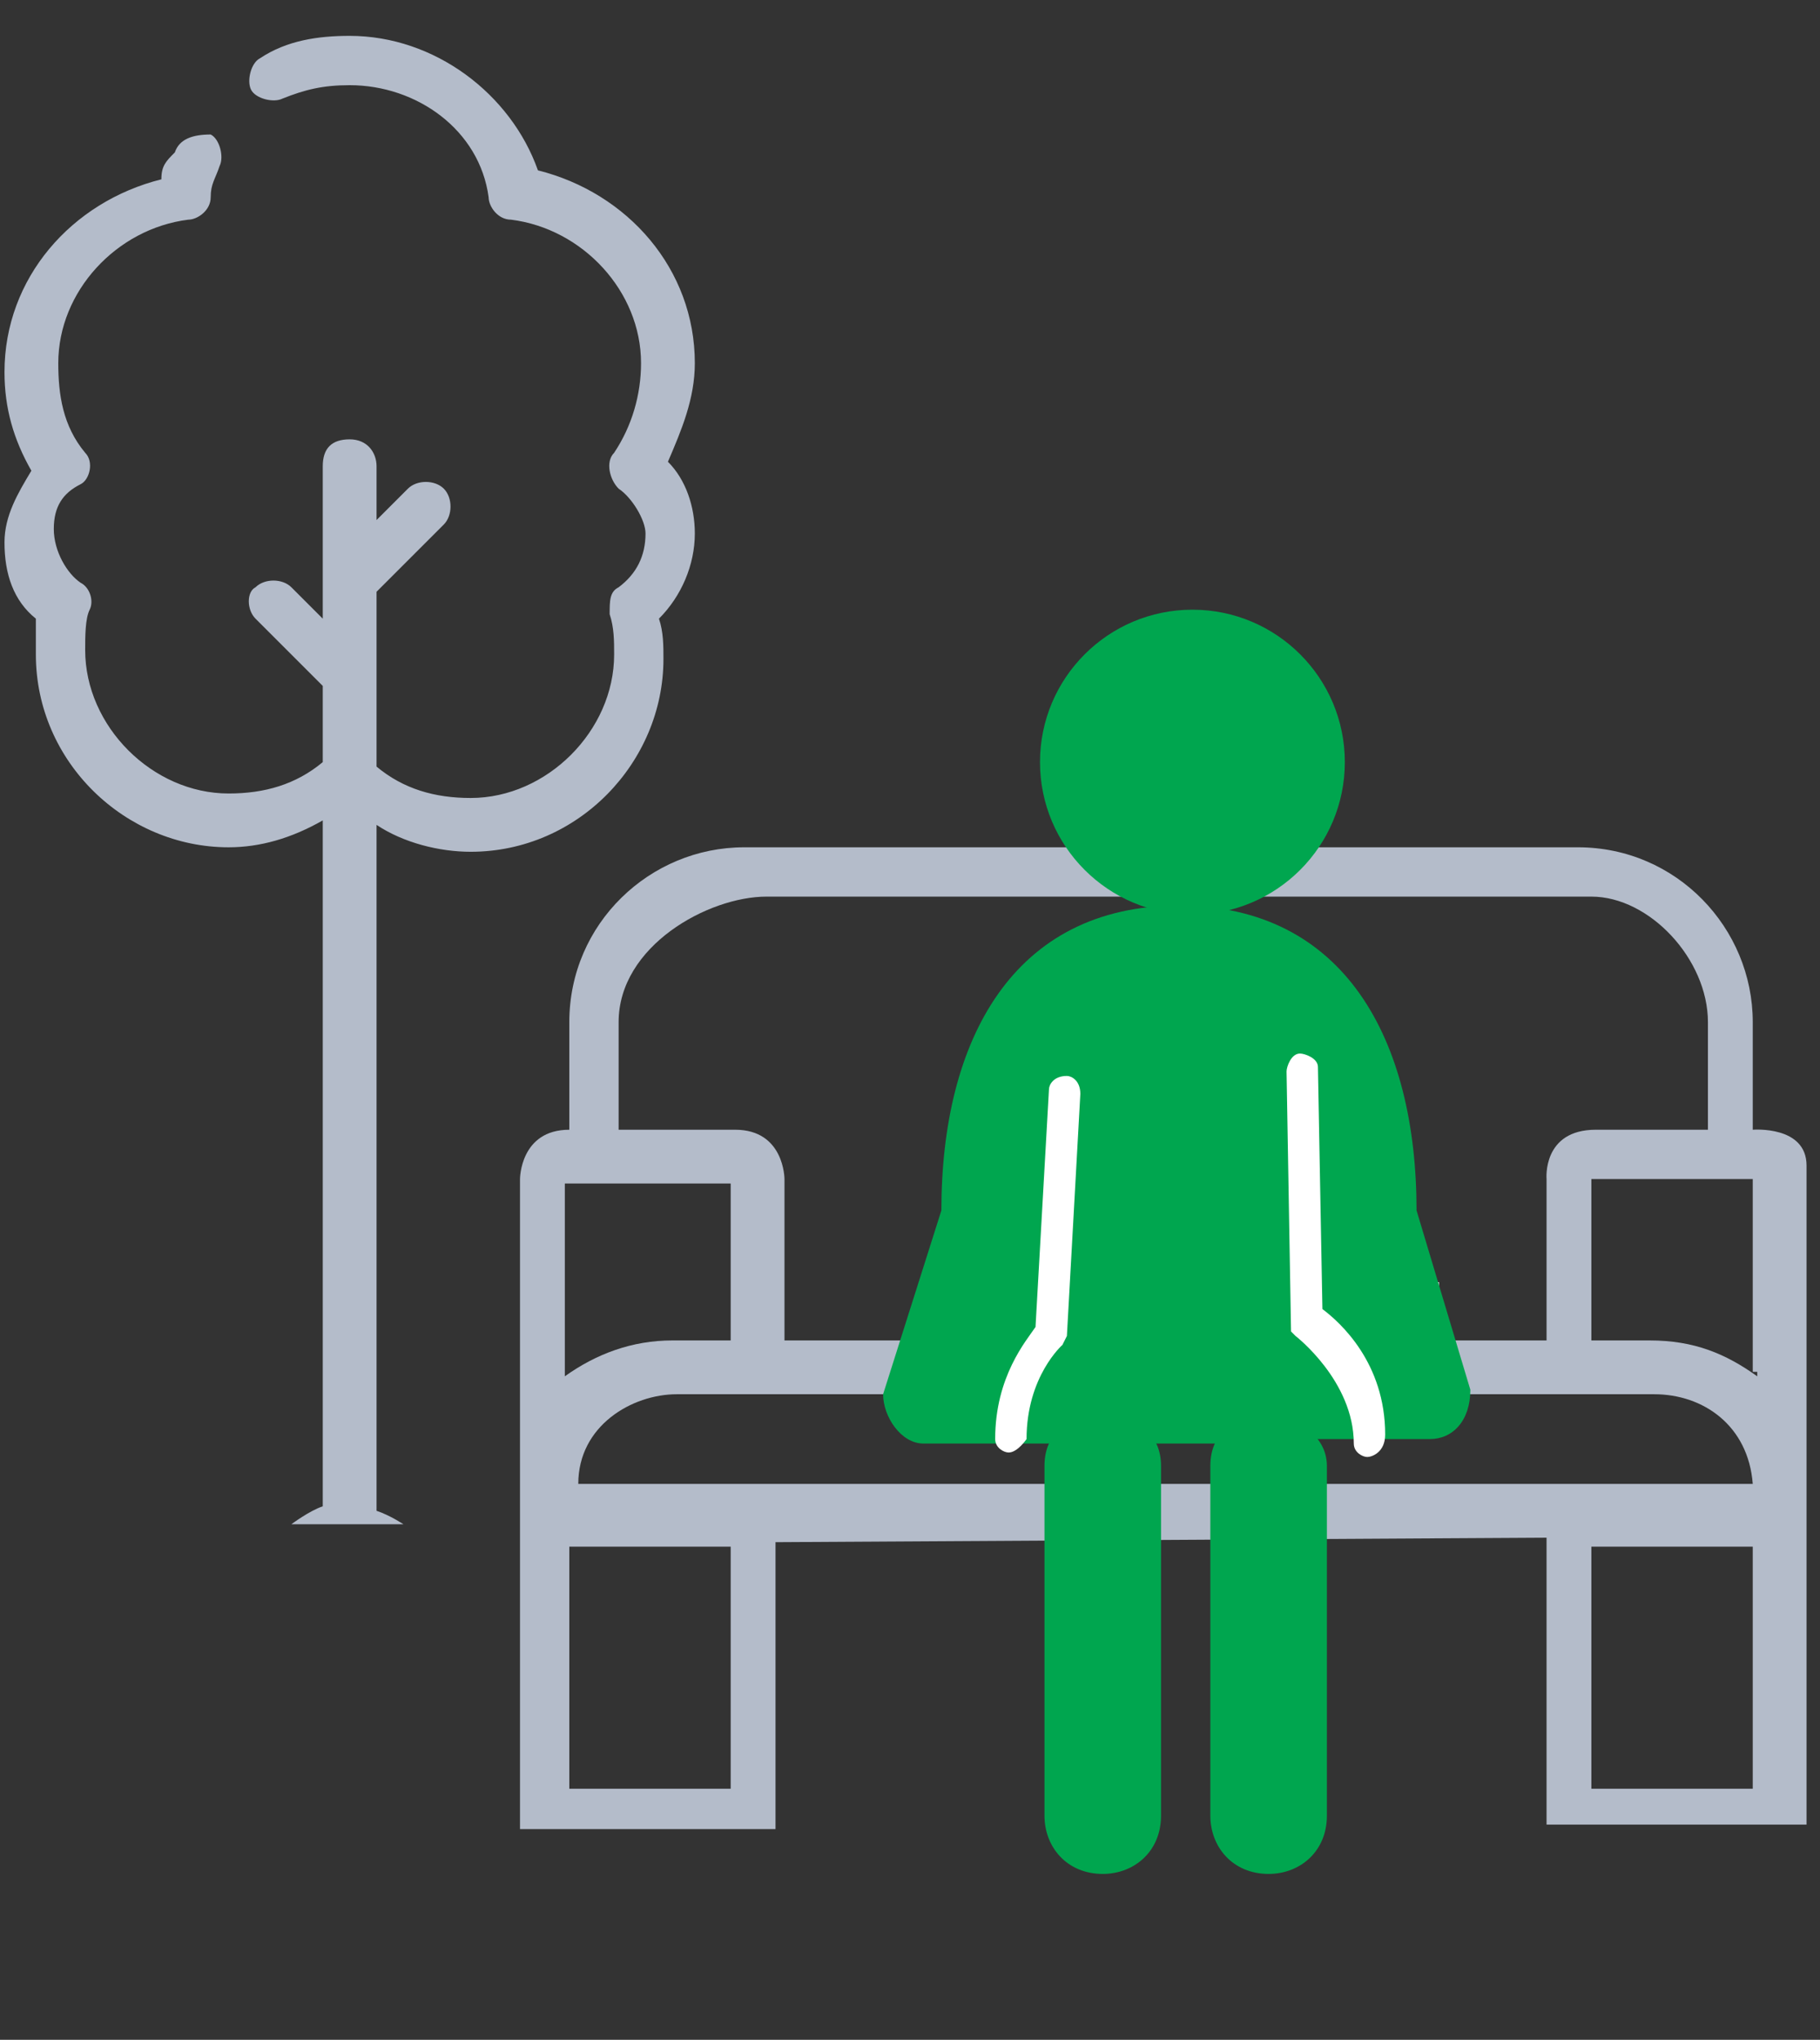
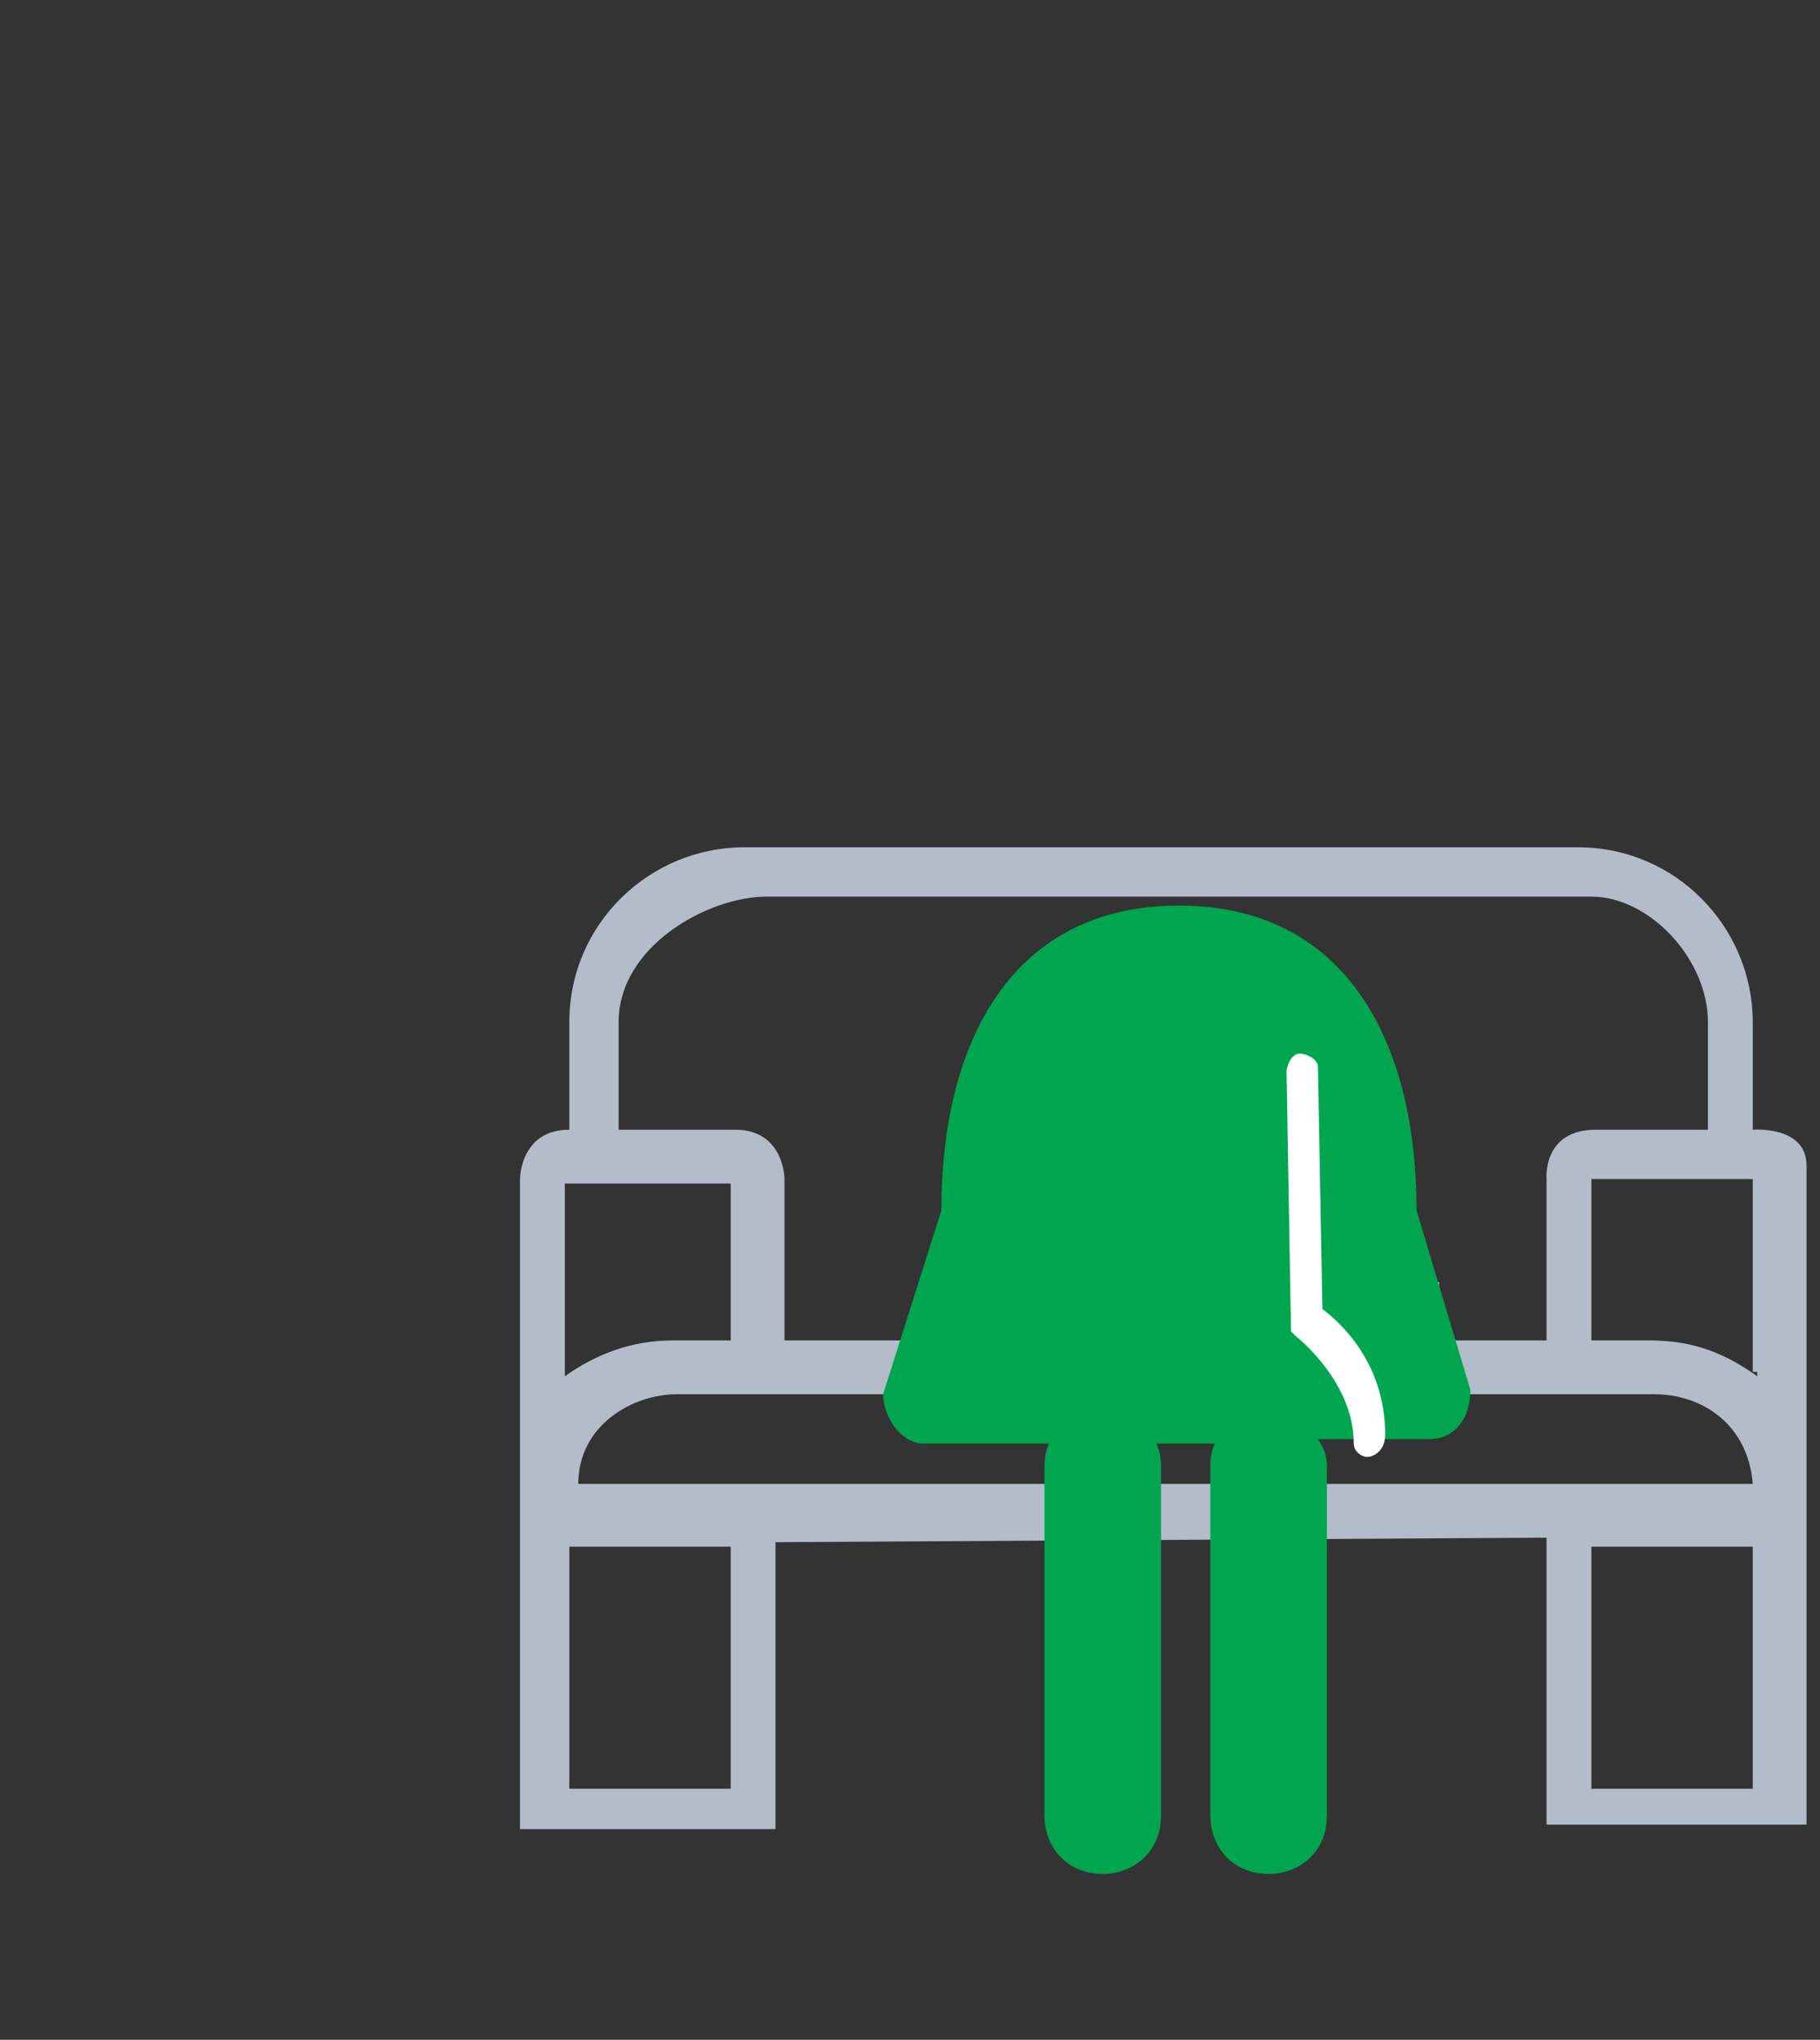
<svg xmlns="http://www.w3.org/2000/svg" version="1.1" id="Layer_1" x="0px" y="0px" viewBox="0 0 40.6 45.5" style="enable-background:new 0 0 40.6 45.5;" xml:space="preserve">
  <rect x="0" y="0" width="40.6" height="45.5" fill="#333333" stroke="none" />
  <style type="text/css">
	.st0{fill:#010101;}
	.st1{fill:#B4BCCA;}
	.st2{fill:#FFFFFF;}
	.st3{fill:#00A64F;}
</style>
-   <path class="st0" d="M39.4,48.1" />
  <g>
    <path class="st1" d="M34.5,34.3v6.4h5.8c0,0,0-13.8,0-14.7s-1.2-0.8-1.2-0.8v-2.4c0-2.1-1.7-3.9-3.9-3.9H16.6   c-2.1,0-3.9,1.7-3.9,3.9c0,0,0,1.8,0,2.4c-1.1,0-1.1,1.1-1.1,1.1v14.5h5.7v-6.4L34.5,34.3z M39.2,30.7c-0.7-0.5-1.4-0.8-2.4-0.8   h-1.3v-3.6h3.6v4.3H39.2z M22.9,29.9h-5.4v-3.6c0,0,0-1.1-1.1-1.1s-2.6,0-2.6,0v-2.4c0-1.7,2-2.8,3.3-2.8h5.1h10.9h2.4   c1.3,0,2.6,1.4,2.6,2.8v2.4c0,0-1.3,0-2.5,0c-1.2,0-1.1,1.1-1.1,1.1v3.6h-2.3H22.9z M16.3,26.3v3.6H15c-0.9,0-1.7,0.3-2.4,0.8v-4.3   H16.3z M16.3,39.9h-3.6v-5.4h3.6V39.9z M32.2,31.1h4.7c1.1,0,2.1,0.7,2.2,2H22.9h-10c0-1.3,1.2-2,2.2-2L32.2,31.1 M39.2,39.9h-3.7   v-5.4h3.6v5.4H39.2z" />
-     <path class="st1" d="M6.5,34H9c0,0-0.3-0.2-0.6-0.3c0-0.2,0-15.3,0-15.3C9,18.8,9.8,19,10.5,19c2.4,0,4.3-2,4.3-4.3   c0-0.3,0-0.6-0.1-0.9c0.5-0.5,0.8-1.2,0.8-1.9c0-0.6-0.2-1.2-0.6-1.6c0.3-0.7,0.6-1.4,0.6-2.2c0-2.1-1.5-3.8-3.5-4.3   c-0.6-1.7-2.3-3-4.2-3c-0.7,0-1.4,0.1-2,0.5C5.6,1.4,5.5,1.8,5.6,2c0.1,0.2,0.5,0.3,0.7,0.2C6.8,2,7.2,1.9,7.8,1.9   c1.5,0,2.9,1,3.1,2.5c0,0.2,0.2,0.5,0.5,0.5c1.6,0.2,2.9,1.6,2.9,3.2c0,0.7-0.2,1.4-0.6,2c-0.2,0.2-0.1,0.6,0.1,0.8   c0.3,0.2,0.6,0.7,0.6,1c0,0.5-0.2,0.9-0.6,1.2c-0.2,0.1-0.2,0.3-0.2,0.6c0.1,0.3,0.1,0.6,0.1,0.9c0,1.7-1.5,3.2-3.2,3.2   c-0.8,0-1.5-0.2-2.1-0.7v-3.9l1.5-1.5c0.2-0.2,0.2-0.6,0-0.8c-0.2-0.2-0.6-0.2-0.8,0l-0.7,0.7v-1.2c0-0.3-0.2-0.6-0.6-0.6   s-0.6,0.2-0.6,0.6v3.4l-0.7-0.7c-0.2-0.2-0.6-0.2-0.8,0c-0.2,0.1-0.2,0.5,0,0.7l1.5,1.5V17c-0.6,0.5-1.3,0.7-2.1,0.7   c-1.7,0-3.2-1.5-3.2-3.2c0-0.3,0-0.7,0.1-0.9c0.1-0.2,0-0.5-0.2-0.6c-0.3-0.2-0.6-0.7-0.6-1.2c0-0.5,0.2-0.8,0.6-1   c0.2-0.1,0.3-0.5,0.1-0.7c-0.5-0.6-0.6-1.3-0.6-2c0-1.6,1.3-3,2.9-3.2c0.2,0,0.5-0.2,0.5-0.5S4.8,4,4.9,3.7C5,3.5,4.9,3.1,4.7,3   C4.3,3,4,3.1,3.9,3.4C3.7,3.6,3.6,3.7,3.6,4c-2,0.5-3.5,2.2-3.5,4.3c0,0.8,0.2,1.5,0.6,2.2c-0.3,0.5-0.6,1-0.6,1.6   c0,0.7,0.2,1.3,0.7,1.7c0,0.1,0,0.5,0,0.8c0,2.4,2,4.3,4.3,4.3c0.7,0,1.4-0.2,2.1-0.6v15.3C6.9,33.7,6.5,34,6.5,34z" />
    <polygon class="st2" points="22.2,28.6 22.5,31.3 32.1,31.3 32.1,28.6  " />
    <g>
      <g>
-         <circle class="st3" cx="26.6" cy="17" r="3.4" />
        <path class="st3" d="M28.9,32.1h3c0.5,0,0.9-0.4,0.9-1.1L31.6,27c0-3.8-1.6-6.8-5.3-6.8S21,23.2,21,27l-1.3,4.1     c0,0.5,0.4,1.1,0.9,1.1h5.7H28.9z" />
      </g>
      <g>
        <path class="st3" d="M24.6,31.6c-0.7,0-1.3,0.3-1.3,1.1v7.8c0,0.7,0.5,1.3,1.3,1.3c0.7,0,1.3-0.5,1.3-1.3v-7.8     C25.9,32,25.4,31.6,24.6,31.6z" />
        <path class="st3" d="M28.3,31.6c-0.7,0-1.3,0.3-1.3,1.1v7.8c0,0.7,0.5,1.3,1.3,1.3c0.7,0,1.3-0.5,1.3-1.3v-7.8     C29.6,32,28.9,31.6,28.3,31.6z" />
      </g>
      <path class="st2" d="M30.5,32.5c-0.1,0-0.3-0.1-0.3-0.3c0-1.4-1.3-2.4-1.3-2.4l-0.1-0.1l-0.1-5.8c0-0.1,0.1-0.4,0.3-0.4    c0.1,0,0.4,0.1,0.4,0.3l0.1,5.4c0.4,0.3,1.4,1.2,1.4,2.8C30.9,32.4,30.6,32.5,30.5,32.5L30.5,32.5z" />
-       <path class="st2" d="M22.5,32.4c-0.1,0-0.3-0.1-0.3-0.3c0-1.4,0.7-2.2,0.9-2.5l0.3-5.3c0-0.1,0.1-0.3,0.4-0.3    c0.1,0,0.3,0.1,0.3,0.4l-0.3,5.4L23.7,30c0,0-0.8,0.7-0.8,2.1C22.9,32.1,22.7,32.4,22.5,32.4L22.5,32.4z" />
    </g>
  </g>
</svg>